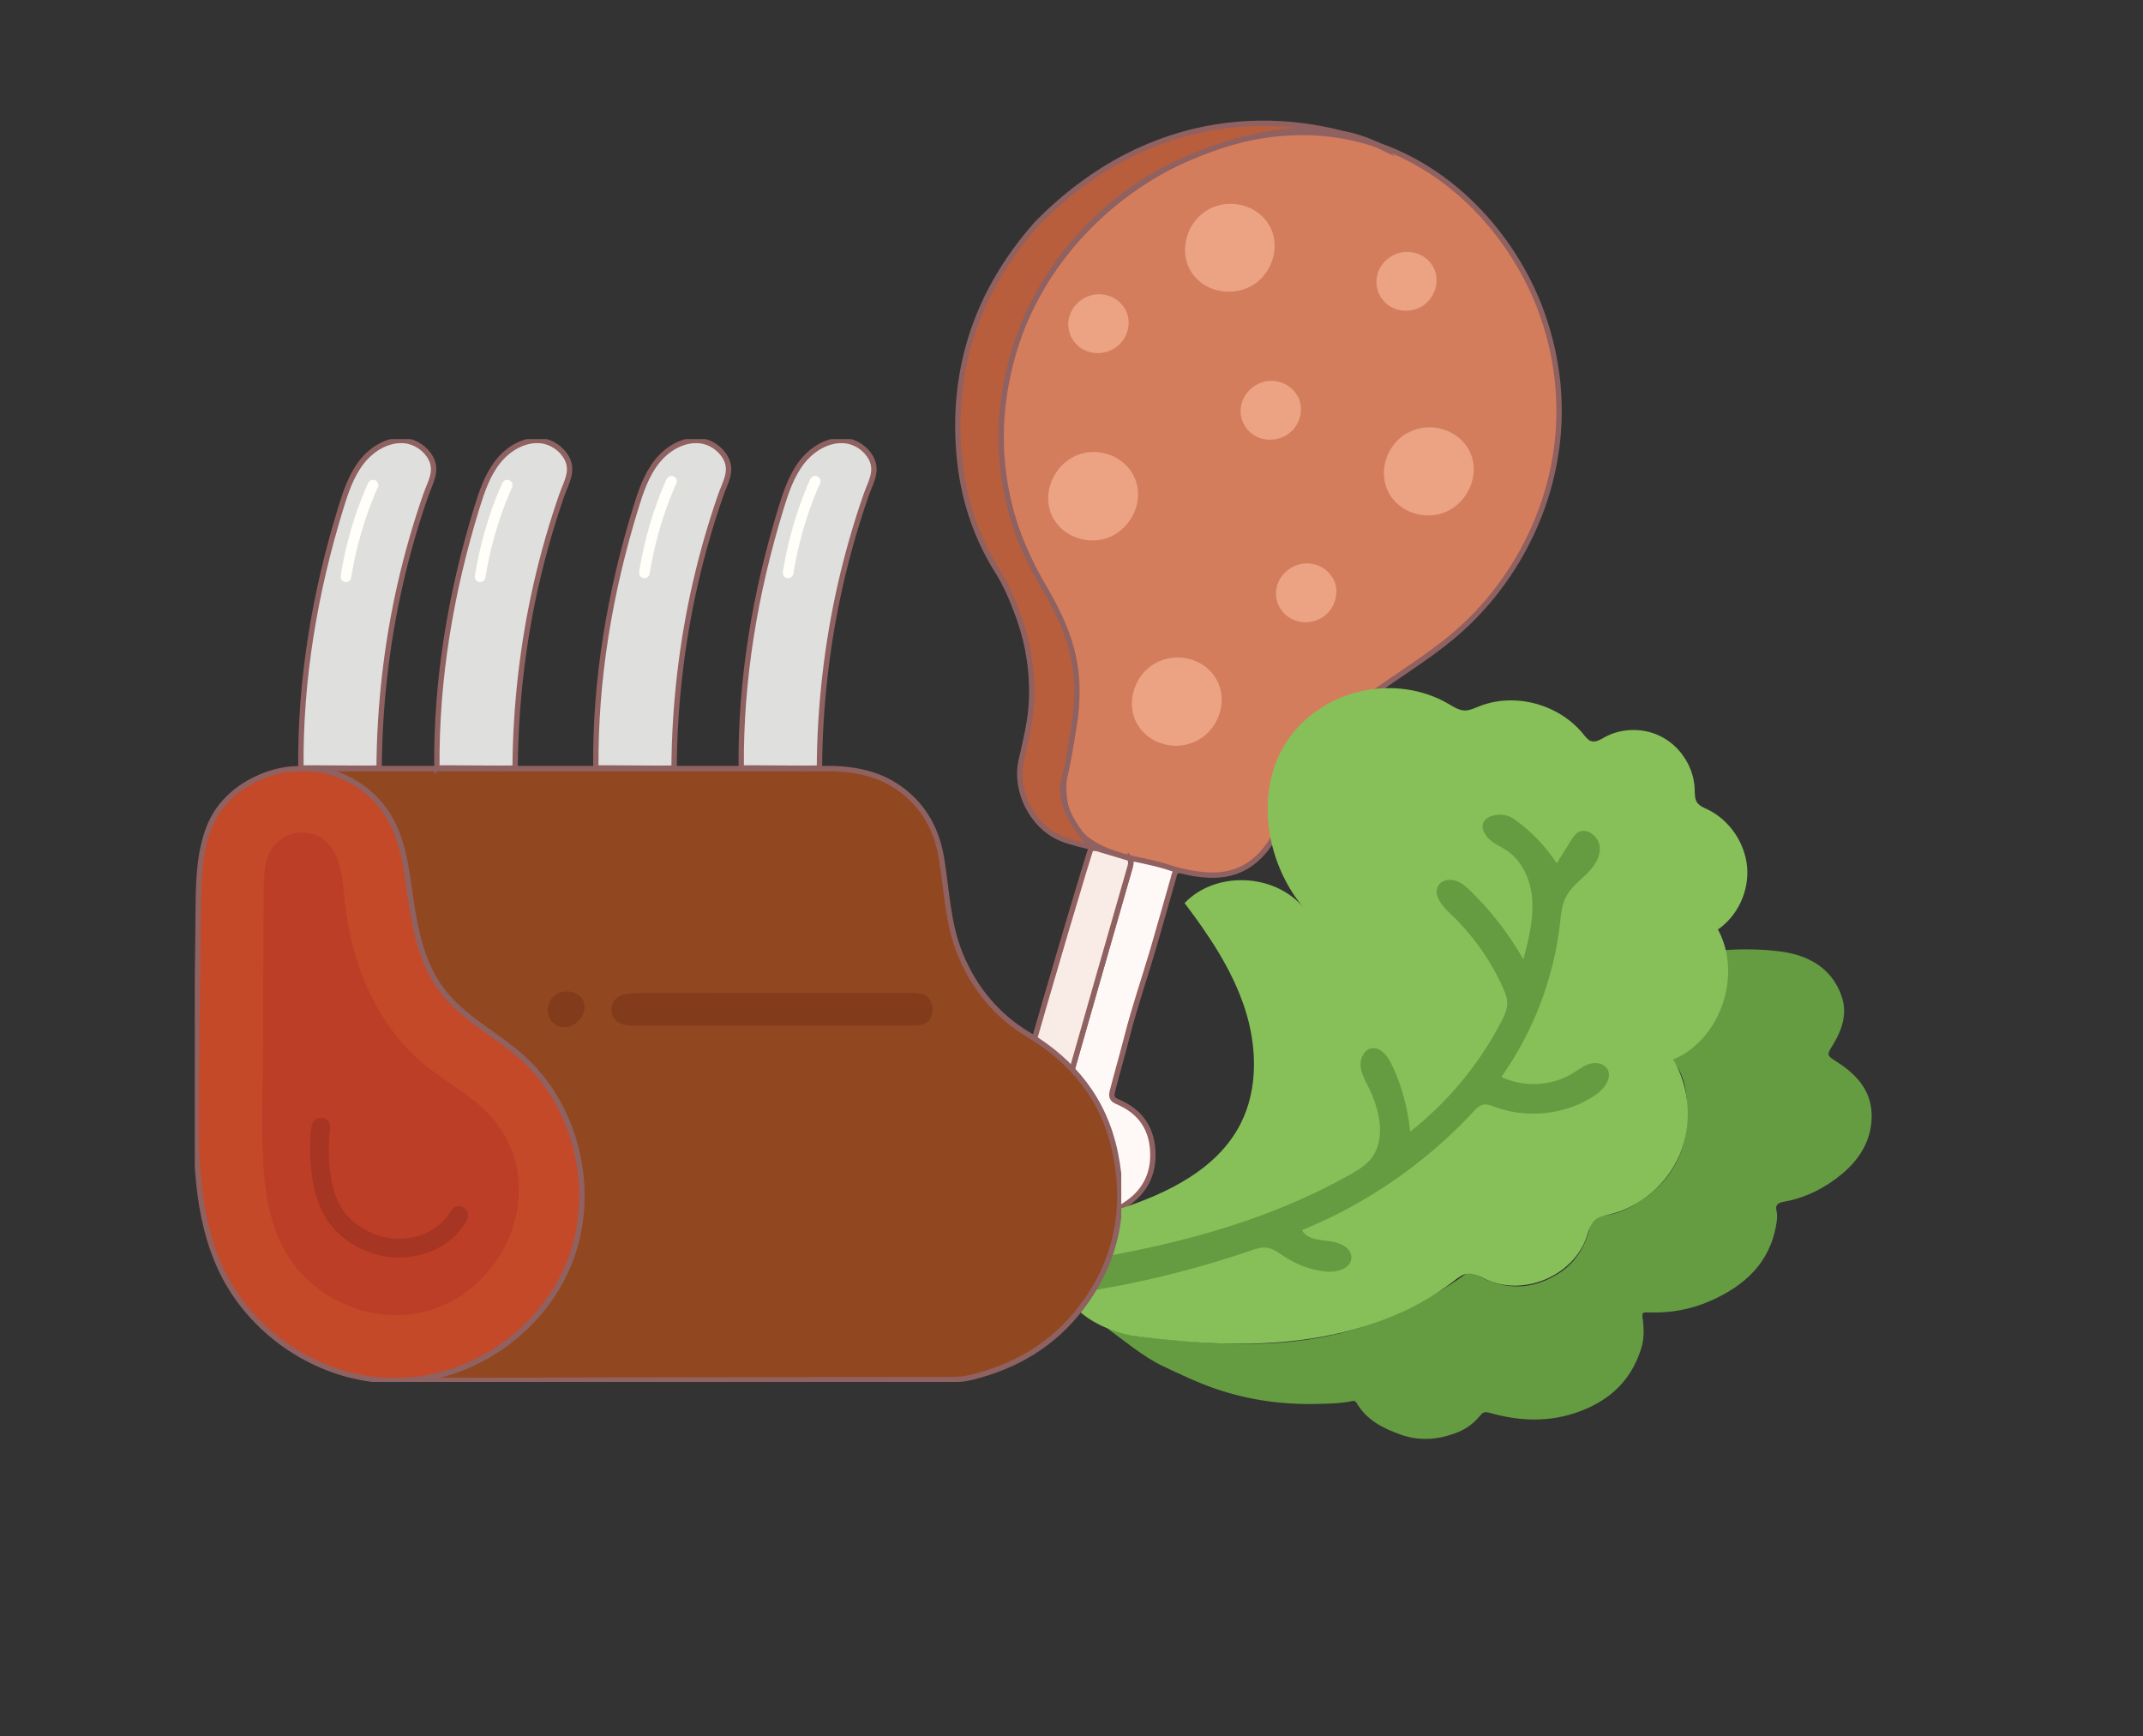
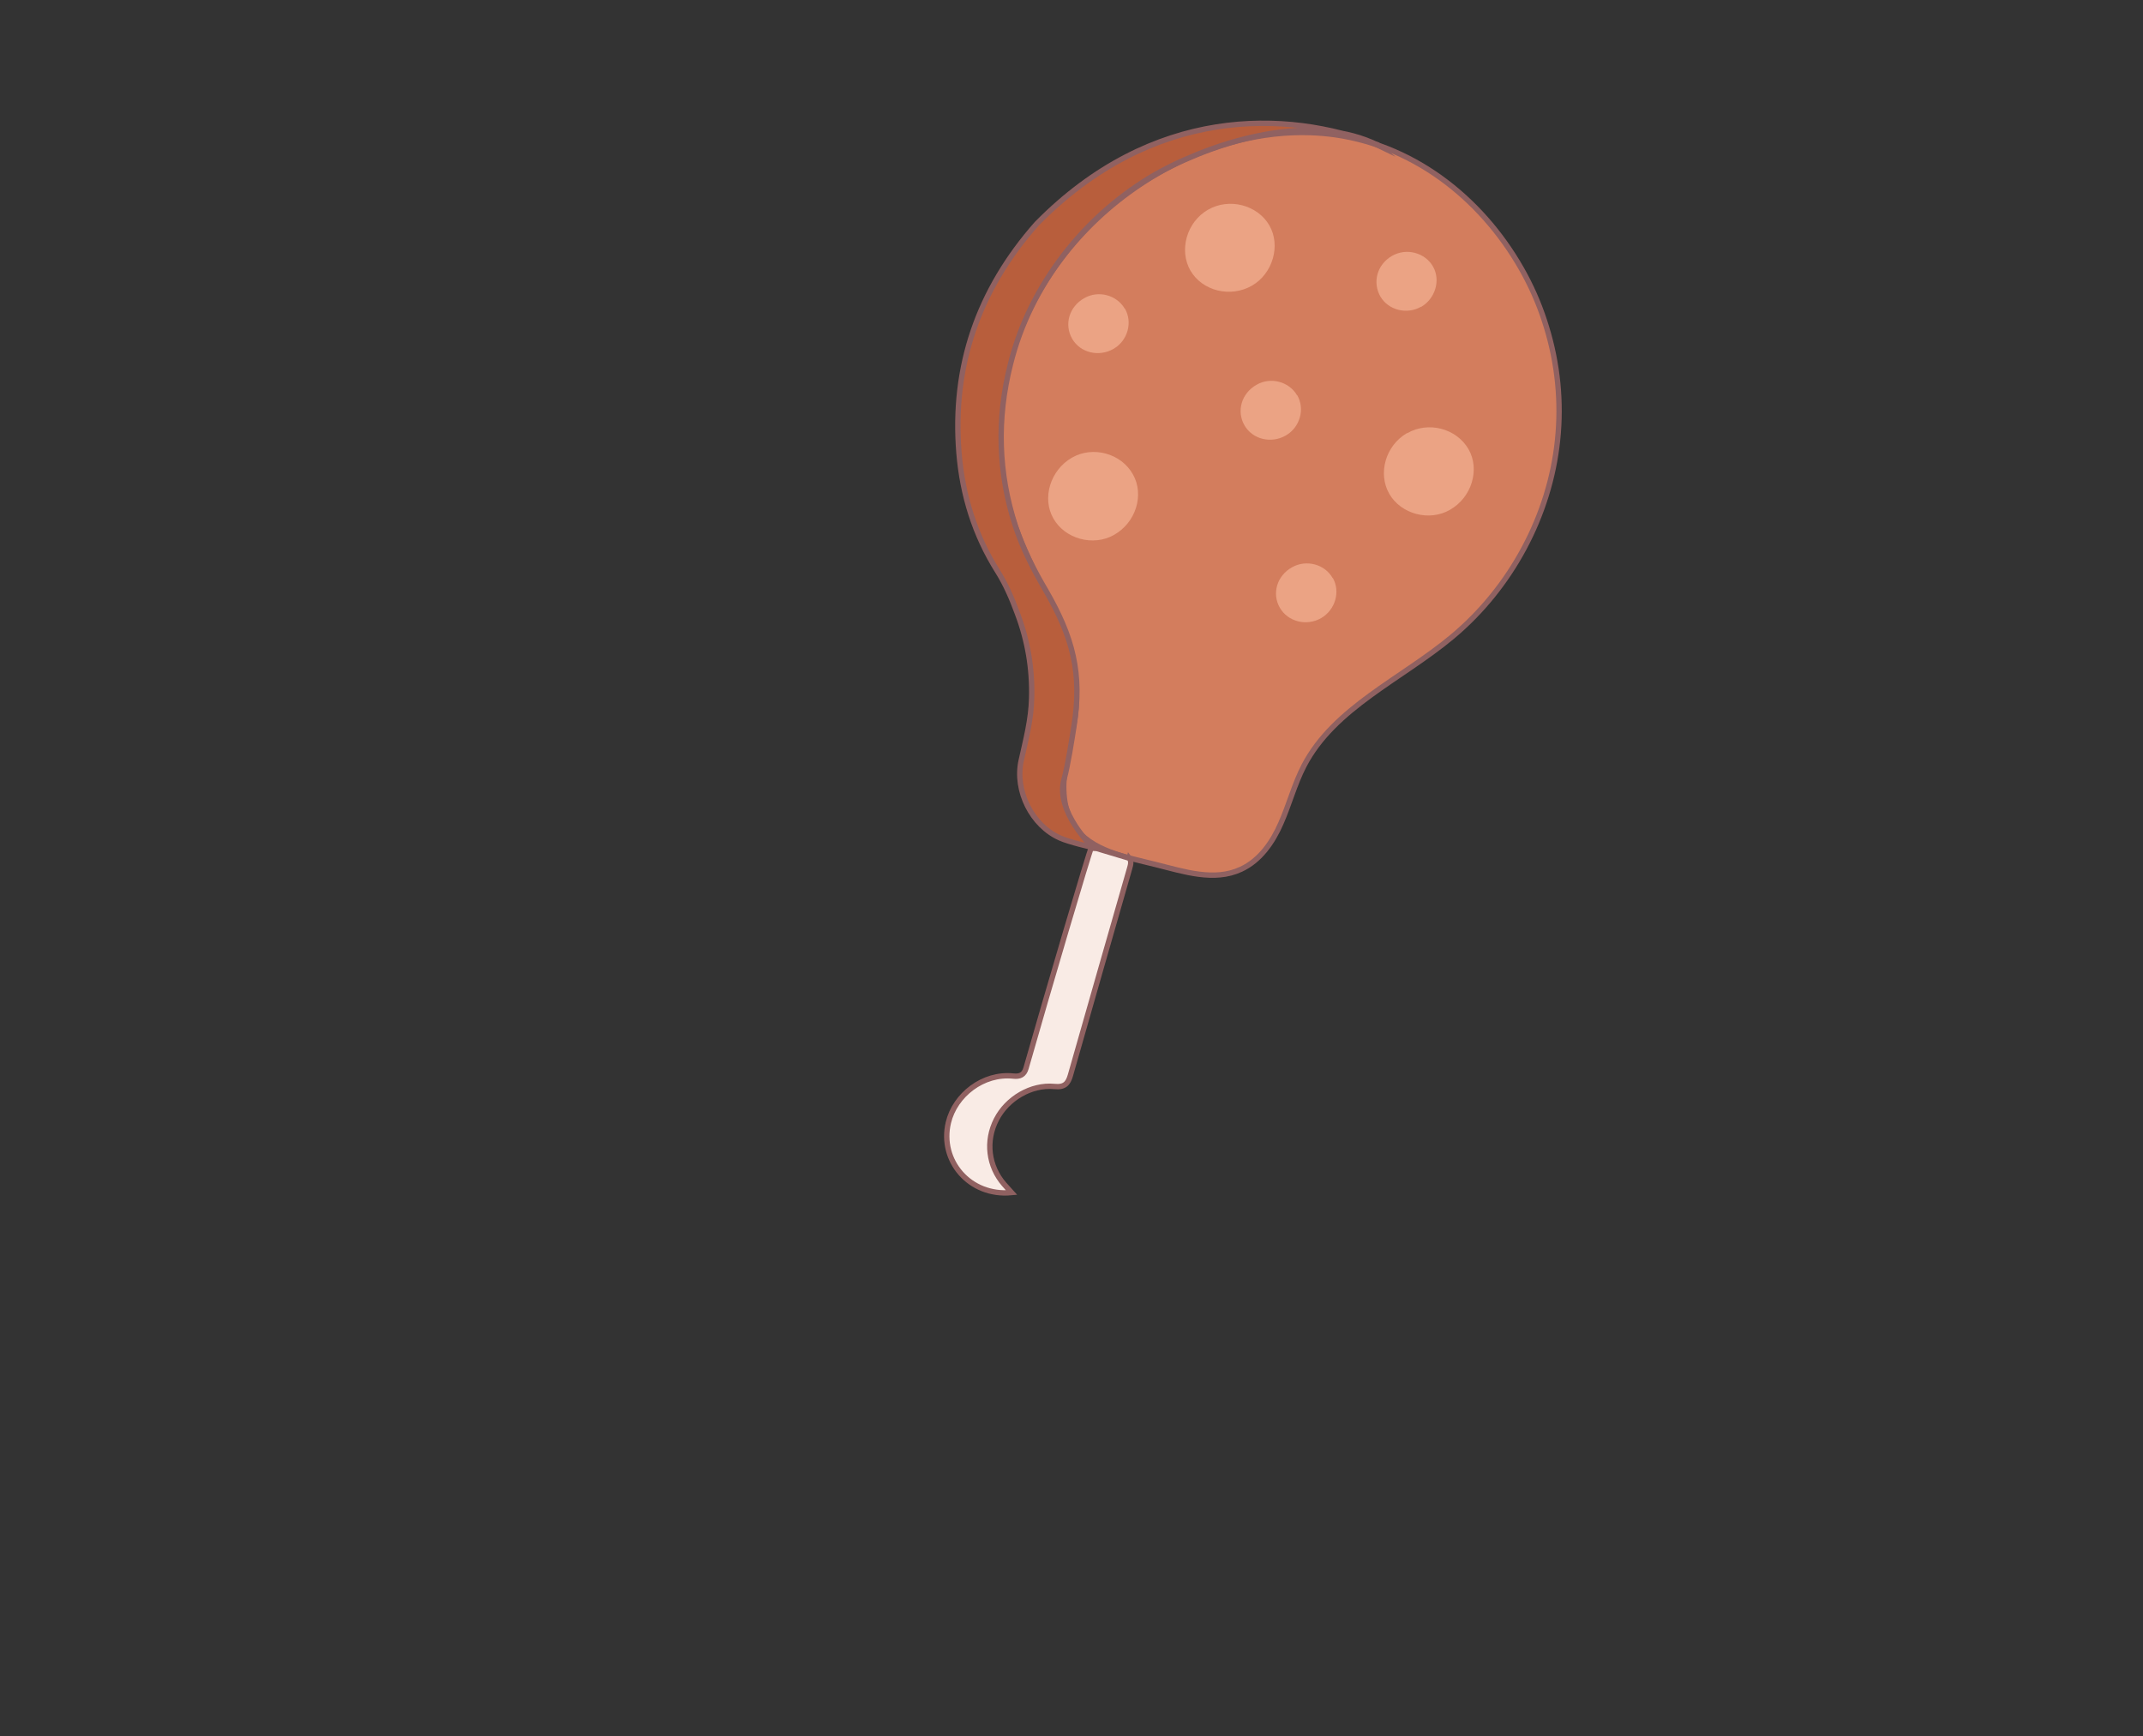
<svg xmlns="http://www.w3.org/2000/svg" width="100" height="81" viewBox="0 0 100 81" fill="none">
  <rect x="0" y="0" width="100" height="81" fill="#333333" stroke="none" />
  <g clip-path="url(#clip0_543_242120)">
    <g clip-path="url(#clip1_543_242120)">
      <path d="M71.158 12.833C71.572 13.607 71.908 14.415 72.16 15.25C72.685 16.952 72.87 18.766 72.679 20.553C72.316 24.044 70.518 27.413 67.771 29.706C65.4 31.687 62.26 33.015 60.848 35.729C60.404 36.587 60.162 37.528 59.774 38.406C59.391 39.292 58.796 40.152 57.907 40.56C56.661 41.142 55.24 40.665 53.926 40.337C52.511 39.983 50.888 39.707 50.102 38.515C49.6 37.739 49.571 36.743 49.712 35.817C49.855 34.891 50.14 33.988 50.21 33.051C50.444 30.015 48.377 27.399 47.38 24.557C46.301 21.497 46.485 18.016 47.802 14.986C49.116 11.95 51.556 9.391 54.513 7.821C56.559 6.734 58.871 6.106 61.177 6.188C61.556 6.202 61.936 6.236 62.304 6.287C66.183 6.843 69.346 9.469 71.158 12.833Z" fill="#D37D5D" stroke="#906161" stroke-width="0.25" stroke-miterlimit="10" />
      <path d="M64.295 6.771C61.269 5.29 57.453 6.564 55.87 7.205C55.082 7.522 54.313 7.892 53.586 8.333C52.066 9.274 50.759 10.45 49.665 11.863C48.468 13.419 47.618 15.123 47.154 16.984C46.503 19.544 46.578 22.074 47.386 24.551C47.734 25.606 48.233 26.584 48.798 27.545C50.055 29.721 50.515 31.407 50.11 33.919C50.02 34.499 49.822 35.763 49.659 36.332C49.211 37.899 51.043 39.542 50.95 39.532C50.95 39.532 49.91 39.299 49.468 39.101C48.151 38.521 47.345 36.898 47.65 35.498C47.865 34.529 48.119 33.571 48.14 32.567C48.177 31.195 47.953 29.879 47.469 28.608C47.219 27.929 46.937 27.269 46.547 26.65C45.49 24.971 44.913 23.121 44.749 21.137C44.42 17.107 45.637 13.545 48.376 10.444C53.774 4.954 60.021 5.114 64.273 6.752L64.295 6.771Z" fill="#B85E3C" stroke="#906161" stroke-width="0.25" stroke-miterlimit="10" />
-       <path d="M52.688 40.028C53.456 40.186 54.219 40.336 54.946 40.613C54.783 40.707 54.787 40.884 54.739 41.028C54.424 42.128 54.117 43.222 53.795 44.327C53.399 45.663 52.943 46.992 52.598 48.341C52.378 49.206 52.124 50.071 51.903 50.936C51.843 51.172 51.907 51.303 52.139 51.402C53.244 51.861 53.8 52.711 53.797 53.895C53.801 54.999 53.247 55.816 52.28 56.352C51.059 57.036 49.394 56.647 48.674 55.512C48.533 55.288 48.42 55.205 48.167 55.372C47.882 55.558 47.548 55.624 47.209 55.641C47.094 55.517 46.987 55.389 46.868 55.257C46.123 54.421 45.984 53.236 46.505 52.228C47.01 51.251 48.122 50.587 49.207 50.689C49.679 50.733 49.847 50.551 49.956 50.172C50.87 46.954 51.797 43.739 52.719 40.517C52.77 40.34 52.817 40.175 52.696 40.023L52.688 40.028Z" fill="#FEF9F7" stroke="#906161" stroke-width="0.25" stroke-miterlimit="10" />
      <path d="M52.688 40.028C52.809 40.18 52.762 40.344 52.711 40.521C51.784 43.736 50.87 46.954 49.948 50.177C49.839 50.556 49.676 50.745 49.199 50.694C48.114 50.592 46.994 51.26 46.497 52.233C45.976 53.24 46.123 54.421 46.86 55.262C46.975 55.386 47.081 55.514 47.201 55.645C45.247 55.834 43.829 54.153 44.255 52.377C44.561 51.092 45.875 50.06 47.281 50.208C47.585 50.243 47.787 50.158 47.878 49.842C48.839 46.46 50.873 39.568 50.919 39.572C50.919 39.572 51.092 39.589 51.18 39.59C51.683 39.743 52.182 39.888 52.684 40.041L52.688 40.028Z" fill="#F9EBE5" stroke="#906161" stroke-width="0.25" stroke-miterlimit="10" />
      <path d="M55.553 12.631C55.001 11.674 55.377 10.359 56.367 9.787C57.357 9.216 58.68 9.56 59.233 10.517C59.772 11.451 59.396 12.765 58.422 13.327C57.423 13.904 56.102 13.58 55.549 12.623L55.553 12.631Z" fill="#EBA384" />
      <path d="M50.017 21.356C50.999 20.789 52.323 21.154 52.868 22.137C53.408 23.091 53.002 24.391 51.978 24.961C51.016 25.506 49.697 25.149 49.157 24.195C48.609 23.245 49.01 21.938 50.017 21.356Z" fill="#EBA384" />
      <path d="M65.663 20.214C66.653 19.642 67.968 19.991 68.525 20.957C69.073 21.906 68.672 23.214 67.66 23.788C66.695 24.345 65.376 23.988 64.832 23.047C64.279 22.089 64.66 20.783 65.658 20.206L65.663 20.214Z" fill="#EBA384" />
-       <path d="M56.752 31.679C57.305 32.636 56.928 33.951 55.925 34.519C54.935 35.091 53.612 34.747 53.063 33.777C52.524 32.843 52.908 31.524 53.882 30.962C54.881 30.385 56.194 30.714 56.752 31.679Z" fill="#EBA384" />
      <path d="M52.492 14.398C52.862 15.039 52.625 15.894 51.962 16.277C51.282 16.669 50.411 16.465 50.032 15.808C49.644 15.135 49.895 14.305 50.596 13.911C51.251 13.533 52.114 13.762 52.484 14.403L52.492 14.398Z" fill="#EBA384" />
      <path d="M66.314 14.31C65.651 14.693 64.792 14.472 64.418 13.843C64.03 13.171 64.26 12.341 64.956 11.94C65.627 11.552 66.504 11.785 66.875 12.446C67.232 13.084 66.973 13.94 66.31 14.323L66.314 14.31Z" fill="#EBA384" />
      <path d="M60.533 18.439C60.903 19.08 60.666 19.935 60.003 20.318C59.323 20.71 58.453 20.506 58.073 19.849C57.685 19.176 57.937 18.346 58.637 17.952C59.291 17.574 60.155 17.803 60.525 18.444L60.533 18.439Z" fill="#EBA384" />
      <path d="M62.192 26.965C62.558 27.598 62.312 28.457 61.649 28.84C60.97 29.232 60.098 29.008 59.723 28.359C59.335 27.686 59.594 26.851 60.299 26.465C60.959 26.095 61.822 26.324 62.184 26.97L62.192 26.965Z" fill="#EBA384" />
    </g>
    <g clip-path="url(#clip2_543_242120)">
      <path d="M65.551 52.26C65.551 52.26 65.537 52.27 65.53 52.275C65.53 52.275 65.523 52.279 65.532 52.294C65.539 52.289 65.553 52.279 65.556 52.267L65.551 52.26Z" fill="#87C058" />
      <path d="M70.378 43.958L70.371 43.963L70.376 43.97L70.378 43.958Z" fill="#87C058" />
      <path d="M79.455 44.505C79.656 45.721 79.06 46.122 78.339 47.132C77.904 47.74 78.891 48.992 78.24 49.326C78.063 49.414 78.037 49.483 78.149 49.618C78.628 50.238 78.704 50.993 78.73 51.72C78.822 53.691 77.983 55.199 76.311 56.19C75.809 56.486 75.252 56.715 74.64 56.739C74.39 56.751 74.284 56.853 74.23 57.11C74.032 58.04 73.597 58.846 72.805 59.37C71.552 60.203 70.219 60.242 68.887 59.474C68.668 59.349 68.532 59.346 68.332 59.492C66.582 60.734 64.685 61.666 62.597 62.193C61.108 62.568 59.587 62.712 58.057 62.706C56.372 62.699 54.705 62.534 53.03 62.342C52.66 62.298 52.075 61.843 51.693 61.996C52.429 62.537 53.397 63.331 54.229 63.724C55.061 64.117 55.885 64.515 56.754 64.81C58.276 65.325 59.834 65.542 61.428 65.506C61.995 65.491 62.572 65.49 63.128 65.367C63.192 65.355 63.239 65.365 63.298 65.451C63.763 66.248 64.504 66.629 65.335 66.929C66.218 67.245 67.053 67.185 67.905 66.873C68.363 66.711 68.748 66.441 69.053 66.068C69.189 65.903 69.26 65.855 69.496 65.916C71.055 66.364 72.59 66.377 74.1 65.696C75.365 65.126 76.201 64.196 76.597 62.871C76.73 62.425 76.714 61.943 76.646 61.475C76.622 61.272 76.643 61.226 76.865 61.234C77.897 61.282 78.91 61.103 79.836 60.688C81.398 59.992 82.6 58.931 82.891 57.099C82.922 56.901 82.946 56.706 82.901 56.517C82.828 56.21 82.967 56.126 83.231 56.074C84.263 55.892 85.181 55.42 85.967 54.765C86.768 54.089 87.32 53.225 87.339 52.122C87.358 50.957 86.691 50.18 85.773 49.583C85.23 49.236 85.221 49.253 85.541 48.734C85.97 48.025 86.225 47.256 85.919 46.435C85.534 45.375 84.729 44.775 83.658 44.502C82.628 44.242 80.457 44.217 79.457 44.493L79.455 44.505Z" fill="#659C41" />
      <path d="M67.601 32.847C67.825 32.979 68.062 33.133 68.32 33.149C68.565 33.161 68.797 33.047 69.025 32.956C70.699 32.289 72.786 32.863 73.915 34.293C74.011 34.406 74.101 34.524 74.228 34.574C74.448 34.656 74.68 34.511 74.881 34.396C75.716 33.938 76.805 33.948 77.638 34.435C78.478 34.917 79.047 35.853 79.079 36.817C79.088 37.031 79.075 37.27 79.196 37.45C79.31 37.604 79.499 37.686 79.677 37.766C80.695 38.253 81.426 39.322 81.526 40.449C81.626 41.576 81.088 42.735 80.164 43.368C80.376 43.76 80.515 44.18 80.584 44.604C80.899 46.54 79.875 48.676 78.079 49.436C78.86 50.764 78.979 52.455 78.389 53.858C77.799 55.262 76.512 56.349 75.036 56.683C74.841 56.731 74.637 56.764 74.486 56.876C74.221 57.065 74.145 57.41 74.039 57.712C73.421 59.532 71.086 60.519 69.332 59.689C69.058 59.559 68.785 59.398 68.494 59.426C68.242 59.449 68.037 59.619 67.841 59.772C65.828 61.327 63.327 62.174 60.791 62.51C58.256 62.846 55.671 62.681 53.127 62.362C51.938 62.22 50.322 61.549 49.807 60.45C49.199 59.089 49.631 57.802 50.19 57.331C50.761 56.863 51.494 56.651 52.187 56.425C54.449 55.698 56.791 54.57 57.88 52.453C58.727 50.804 58.663 48.782 58.071 47.002C57.48 45.221 56.411 43.635 55.277 42.136C56.703 40.641 59.432 40.73 60.798 42.314C59.03 40.194 58.506 36.786 60.126 34.479C61.743 32.153 65.119 31.397 67.601 32.847Z" fill="#87C058" />
      <path d="M49.876 60.339C49.964 60.364 50.06 60.352 50.155 60.34C52.94 59.93 55.679 59.269 58.334 58.36C58.585 58.274 58.844 58.184 59.104 58.218C59.419 58.257 59.689 58.474 59.96 58.647C60.529 59.018 61.173 59.255 61.841 59.328C62.369 59.392 63.076 59.188 63.058 58.656C63.047 58.181 62.475 57.959 62.007 57.907C61.539 57.855 60.977 57.816 60.757 57.398C63.796 56.157 66.55 54.248 68.777 51.847C68.894 51.715 69.024 51.586 69.192 51.546C69.38 51.503 69.576 51.581 69.756 51.648C71.305 52.218 73.099 52.005 74.452 51.093C74.878 50.806 75.281 50.241 74.973 49.83C74.793 49.595 74.436 49.553 74.158 49.646C73.88 49.739 73.642 49.92 73.396 50.075C72.41 50.677 71.119 50.75 70.06 50.249C71.549 48.145 72.502 45.659 72.796 43.082C72.843 42.663 72.876 42.221 73.076 41.846C73.292 41.417 73.689 41.118 74.037 40.779C74.386 40.439 74.69 40.004 74.65 39.517C74.611 39.03 74.048 38.592 73.636 38.838C73.49 38.926 73.394 39.075 73.305 39.218C73.083 39.577 72.864 39.925 72.642 40.283C72.117 39.474 71.431 38.763 70.648 38.211C69.958 37.723 68.646 38.177 69.415 39.074C69.654 39.352 70.008 39.48 70.311 39.685C71.078 40.195 71.459 41.144 71.504 42.067C71.549 42.99 71.314 43.881 71.087 44.768C70.43 43.608 69.606 42.539 68.658 41.606C68.443 41.394 68.204 41.178 67.917 41.089C67.63 40.999 67.271 41.063 67.117 41.324C66.858 41.75 67.289 42.267 67.653 42.608C68.697 43.591 69.548 44.778 70.134 46.091C70.24 46.324 70.336 46.574 70.332 46.828C70.328 47.113 70.205 47.374 70.077 47.628C69.04 49.637 67.568 51.414 65.803 52.803C65.699 51.731 65.419 50.673 64.956 49.696C64.77 49.297 64.433 48.843 64.005 48.911C63.665 48.973 63.47 49.356 63.486 49.701C63.502 50.047 63.678 50.368 63.837 50.68C64.394 51.782 64.719 53.229 63.911 54.141C63.667 54.42 63.348 54.604 63.028 54.788C58.885 57.129 54.244 58.255 49.52 58.955C49.48 59.338 49.579 59.669 49.642 59.962C49.663 60.085 49.693 60.221 49.797 60.298C49.819 60.315 49.847 60.327 49.876 60.339Z" fill="#659C41" />
    </g>
    <g clip-path="url(#clip3_543_242120)">
      <path d="M50.554 60.943C49.237 62.687 47.482 63.722 45.402 64.233C45.095 64.308 44.769 64.338 44.45 64.338C36.234 64.344 28.016 64.343 19.797 64.342C19.706 64.342 19.613 64.333 19.521 64.328C19.788 64.27 20.055 64.214 20.322 64.155C23.091 63.544 25.113 61.933 26.315 59.36C27.221 57.417 27.386 55.376 26.778 53.27C26.183 51.212 25.02 49.621 23.23 48.506C21.854 47.649 20.717 46.593 19.961 45.113C19.21 43.646 19.081 42.049 18.881 40.468C18.659 38.719 17.932 37.337 16.382 36.448C15.853 36.146 14.541 35.982 13.963 35.837C14.644 35.827 16.06 35.839 16.741 35.829H38.987C40.141 35.879 41.221 36.118 42.175 36.85C43.229 37.661 43.788 38.73 44.002 40.023C44.252 41.534 44.288 43.084 44.893 44.533C45.555 46.122 46.601 47.372 48.047 48.238C50.157 49.502 51.583 51.284 52.096 53.7C52.651 56.317 52.195 58.77 50.554 60.943Z" fill="#914821" />
      <path d="M12.29 48.082C12.29 50.253 12.322 52.424 12.279 54.593C12.246 56.27 12.689 57.751 13.745 59.047C14.837 60.389 16.257 61.159 17.94 61.327C19.891 61.523 21.558 60.871 22.862 59.331C24.015 57.97 24.382 56.374 24.108 54.672C23.839 52.998 22.893 51.733 21.416 50.852C19.645 49.794 18.264 48.336 17.306 46.474C16.368 44.653 16.154 42.657 15.915 40.672C15.782 39.573 15.055 38.82 14.022 38.846C13.015 38.873 12.29 39.698 12.29 40.821C12.29 43.241 12.29 45.661 12.29 48.082Z" fill="#C44929" />
-       <path d="M26.561 58.8C25.331 62.018 22.057 64.307 18.645 64.384C15.235 64.462 11.883 62.352 10.4 59.244C9.19 56.705 9.195 53.771 9.225 50.952C9.254 48.114 9.285 45.275 9.315 42.436C9.329 41.124 9.348 39.776 9.829 38.558C10.634 36.513 12.729 35.667 14.688 35.942C16.108 36.141 17.457 36.929 18.19 38.276C18.788 39.378 18.927 40.667 19.106 41.911C19.324 43.425 19.648 44.986 20.564 46.201C21.552 47.511 23.098 48.25 24.318 49.343C26.871 51.63 27.791 55.581 26.561 58.8Z" fill="#C44929" />
      <path d="M18.701 64.415C22.113 64.337 25.386 62.018 26.616 58.8C27.846 55.582 26.925 51.63 24.372 49.343C23.152 48.251 21.606 47.511 20.619 46.201C19.702 44.986 19.379 43.425 19.161 41.911C18.981 40.667 18.843 39.379 18.244 38.276C17.512 36.929 16.183 36.091 14.762 35.892C14.762 35.892 14.312 35.846 14.041 35.837" stroke="#906161" stroke-width="0.25" stroke-miterlimit="10" />
      <path d="M50.487 60.975C49.171 62.719 47.415 63.754 45.335 64.265C45.028 64.34 44.702 64.37 44.384 64.37C36.167 64.377 18.928 64.409 18.579 64.417C15.169 64.494 11.817 62.385 10.334 59.277C9.123 56.737 9.128 53.803 9.158 50.985C9.188 48.146 9.219 45.307 9.249 42.468C9.262 41.157 9.282 39.809 9.763 38.59C10.508 36.697 12.585 35.869 13.896 35.869C14.578 35.859 15.994 35.871 16.675 35.861H38.921C40.074 35.911 41.154 36.151 42.108 36.882C43.163 37.693 43.721 38.763 43.936 40.056C44.186 41.566 44.222 43.116 44.826 44.566C45.489 46.154 46.535 47.404 47.98 48.27C50.091 49.534 51.517 51.317 52.03 53.732C52.585 56.349 52.129 58.802 50.487 60.975Z" stroke="#906161" stroke-width="0.25" stroke-miterlimit="10" />
      <path d="M20.386 35.839C20.347 31.702 21.038 27.634 22.253 23.684C22.485 22.931 22.744 22.169 23.227 21.551C23.71 20.933 24.467 20.48 25.242 20.56C25.738 20.611 26.212 20.935 26.449 21.378C26.772 21.986 26.423 22.507 26.217 23.097C25.745 24.451 25.349 25.83 25.029 27.228C24.389 30.024 24.054 32.967 24.038 35.837C23.366 35.862 20.933 35.817 20.388 35.837L20.386 35.839Z" fill="#DFDFDE" stroke="#906161" stroke-width="0.25" stroke-miterlimit="10" />
      <path d="M14.041 35.839C14.001 31.702 14.692 27.634 15.908 23.684C16.139 22.931 16.398 22.169 16.881 21.551C17.364 20.933 18.12 20.48 18.895 20.56C19.391 20.611 19.865 20.935 20.102 21.378C20.425 21.986 20.076 22.507 19.87 23.097C19.398 24.451 19.002 25.83 18.682 27.228C18.042 30.024 17.707 32.967 17.691 35.837C17.019 35.862 14.586 35.817 14.041 35.837V35.839Z" fill="#DFDFDE" stroke="#906161" stroke-width="0.25" stroke-miterlimit="10" />
      <path d="M27.804 35.839C27.765 31.702 28.456 27.634 29.671 23.684C29.903 22.931 30.162 22.169 30.645 21.551C31.128 20.933 31.884 20.48 32.659 20.56C33.155 20.611 33.629 20.935 33.866 21.378C34.189 21.986 33.84 22.507 33.634 23.097C33.162 24.451 32.766 25.83 32.446 27.228C31.806 30.024 31.471 32.967 31.455 35.837C30.782 35.862 28.349 35.817 27.804 35.837V35.839Z" fill="#DFDFDE" stroke="#906161" stroke-width="0.25" stroke-miterlimit="10" />
      <path d="M34.588 35.839C34.548 31.702 35.239 27.634 36.454 23.684C36.686 22.931 36.945 22.169 37.428 21.551C37.911 20.933 38.668 20.48 39.442 20.56C39.938 20.611 40.412 20.935 40.649 21.378C40.972 21.986 40.623 22.507 40.417 23.097C39.945 24.451 39.549 25.83 39.229 27.228C38.589 30.024 38.254 32.967 38.238 35.837C37.566 35.862 35.133 35.817 34.588 35.837V35.839Z" fill="#DFDFDE" stroke="#906161" stroke-width="0.25" stroke-miterlimit="10" />
      <path d="M35.999 47.847C33.876 47.847 31.753 47.847 29.629 47.849C29.341 47.849 29.031 47.842 28.798 47.669C28.491 47.441 28.439 46.935 28.694 46.65C28.949 46.363 29.379 46.342 29.761 46.34C33.968 46.334 38.176 46.327 42.383 46.32C42.67 46.32 42.974 46.324 43.219 46.474C43.628 46.726 43.611 47.537 43.175 47.751C42.986 47.844 42.767 47.846 42.556 47.846C40.37 47.846 38.184 47.846 35.998 47.847H35.999Z" fill="#823B1B" />
      <path d="M26.336 47.926C26.287 47.926 26.238 47.923 26.189 47.914C25.894 47.862 25.645 47.616 25.576 47.322C25.506 47.028 25.613 46.7 25.835 46.496C26.056 46.292 26.381 46.214 26.672 46.283C26.852 46.326 27.02 46.422 27.135 46.568C27.481 47.006 27.16 47.617 26.718 47.831C26.599 47.888 26.468 47.923 26.336 47.926Z" fill="#823B1B" />
      <path d="M12.266 48.081C12.279 45.904 12.291 43.728 12.303 41.55C12.307 40.838 12.328 40.07 12.751 39.498C13.27 38.796 14.371 38.629 15.071 39.148C15.912 39.772 15.986 40.983 16.092 42.033C16.383 44.938 17.584 47.847 19.828 49.686C20.902 50.567 22.198 51.197 23.071 52.282C25.719 55.575 23.461 60.49 19.543 61.265C17.201 61.729 14.631 60.585 13.387 58.525C12.253 56.648 12.232 54.319 12.244 52.119C12.251 50.773 12.259 49.428 12.268 48.082L12.266 48.081Z" fill="#BD3E27" />
      <path d="M16.143 27.159C16.13 27.159 16.117 27.159 16.103 27.156C15.968 27.134 15.877 27.005 15.898 26.869C16.29 24.382 17.149 22.602 17.185 22.527C17.245 22.403 17.394 22.351 17.517 22.413C17.639 22.474 17.69 22.624 17.629 22.748C17.621 22.766 16.767 24.54 16.387 26.948C16.367 27.07 16.262 27.159 16.143 27.159Z" fill="#FFFEF8" />
      <path d="M22.407 27.159C22.394 27.159 22.381 27.159 22.367 27.156C22.232 27.134 22.14 27.005 22.161 26.869C22.554 24.382 23.412 22.602 23.448 22.527C23.509 22.403 23.658 22.351 23.78 22.413C23.903 22.474 23.954 22.624 23.893 22.748C23.884 22.766 23.031 24.54 22.651 26.948C22.631 27.07 22.525 27.159 22.407 27.159Z" fill="#FFFEF8" />
      <path d="M30.071 26.979C30.058 26.979 30.044 26.979 30.031 26.975C29.896 26.954 29.804 26.825 29.825 26.688C30.218 24.201 31.076 22.421 31.112 22.346C31.173 22.222 31.322 22.171 31.444 22.232C31.567 22.293 31.618 22.444 31.557 22.568C31.548 22.585 30.695 24.359 30.315 26.767C30.295 26.89 30.189 26.979 30.071 26.979Z" fill="#FFFEF8" />
      <path d="M36.778 26.979C36.765 26.979 36.752 26.979 36.738 26.975C36.603 26.954 36.511 26.825 36.532 26.688C36.925 24.201 37.783 22.421 37.819 22.346C37.88 22.222 38.029 22.171 38.151 22.232C38.274 22.293 38.325 22.444 38.264 22.568C38.255 22.585 37.402 24.359 37.022 26.767C37.002 26.89 36.897 26.979 36.778 26.979Z" fill="#FFFEF8" />
      <path d="M18.634 58.676C17.634 58.676 16.646 58.299 15.842 57.596C14.057 56.035 14.521 52.667 14.542 52.525C14.577 52.285 14.797 52.12 15.034 52.154C15.271 52.189 15.434 52.412 15.401 52.651C15.397 52.681 14.985 55.687 16.409 56.932C17.2 57.622 18.207 57.922 19.172 57.751C19.983 57.608 20.679 57.141 21.035 56.502C21.152 56.29 21.416 56.217 21.626 56.336C21.834 56.455 21.908 56.721 21.79 56.933C21.301 57.811 20.401 58.425 19.32 58.615C19.092 58.656 18.863 58.676 18.634 58.676Z" fill="#A73523" />
    </g>
  </g>
  <defs>
    <clipPath id="clip0_543_242120">
      <rect width="100" height="80" fill="white" transform="translate(0 0.011)" />
    </clipPath>
    <clipPath id="clip1_543_242120">
      <rect width="44.752" height="43.234" fill="white" transform="translate(25.555 22.387) rotate(-30)" />
    </clipPath>
    <clipPath id="clip2_543_242120">
-       <rect width="34.133" height="37.925" fill="white" transform="matrix(-0.559 -0.829 -0.829 0.559 91.305 54.197)" />
-     </clipPath>
+       </clipPath>
    <clipPath id="clip3_543_242120">
-       <rect width="43.234" height="43.993" fill="white" transform="translate(9.088 20.488)" />
-     </clipPath>
+       </clipPath>
  </defs>
</svg>